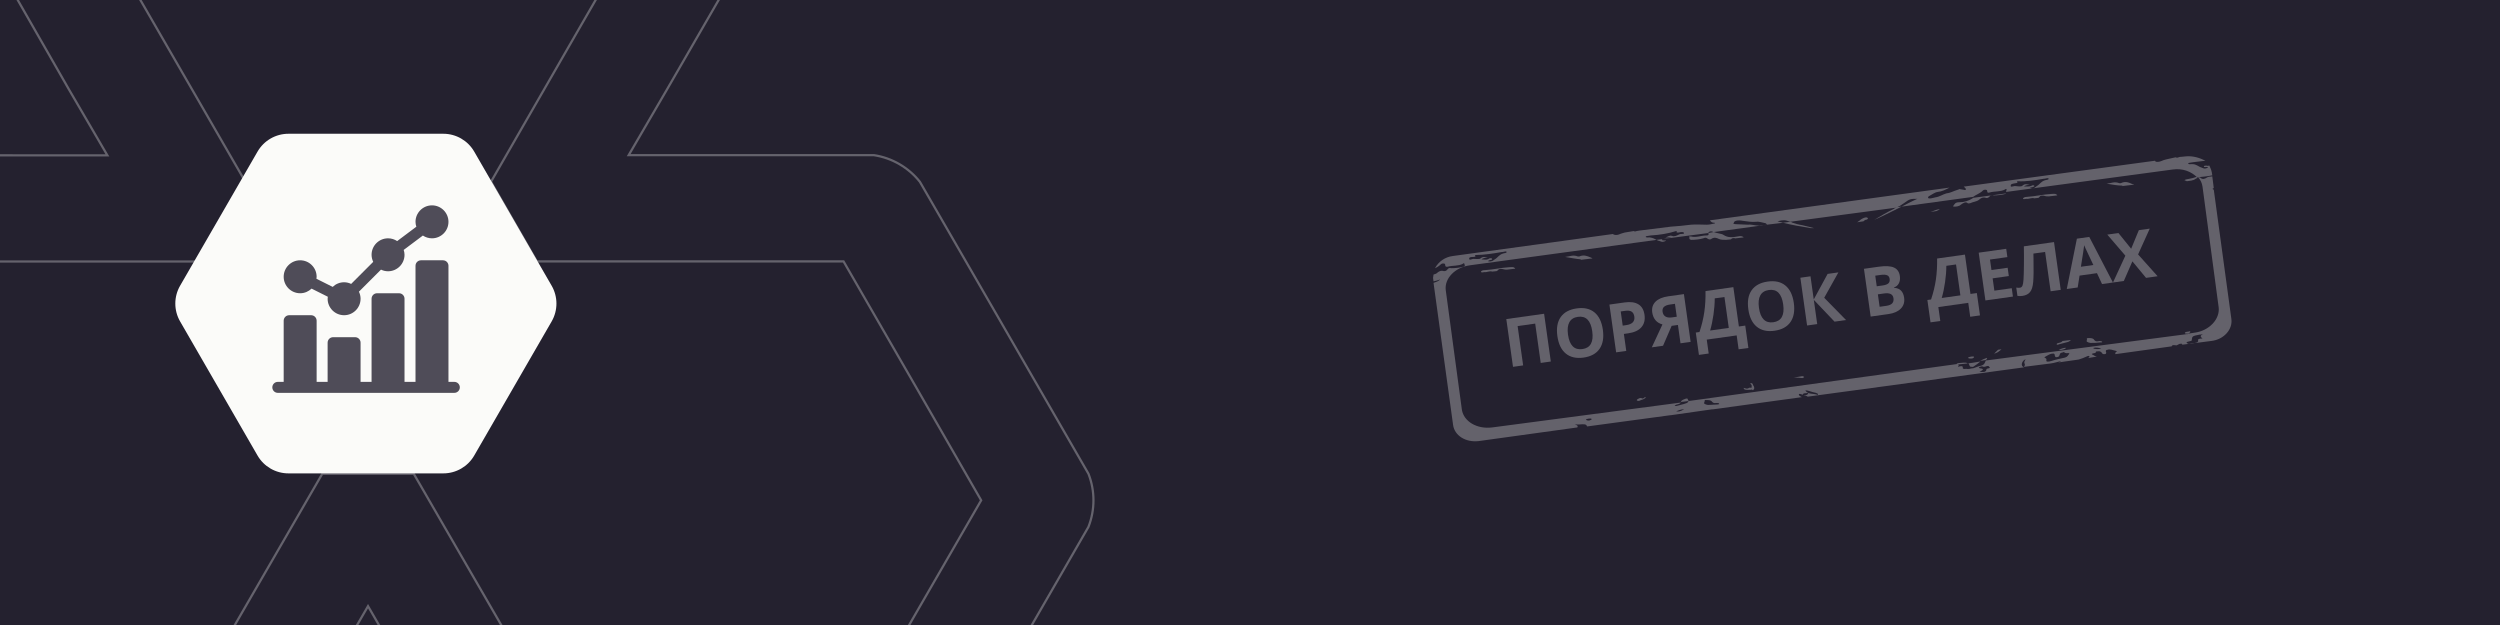
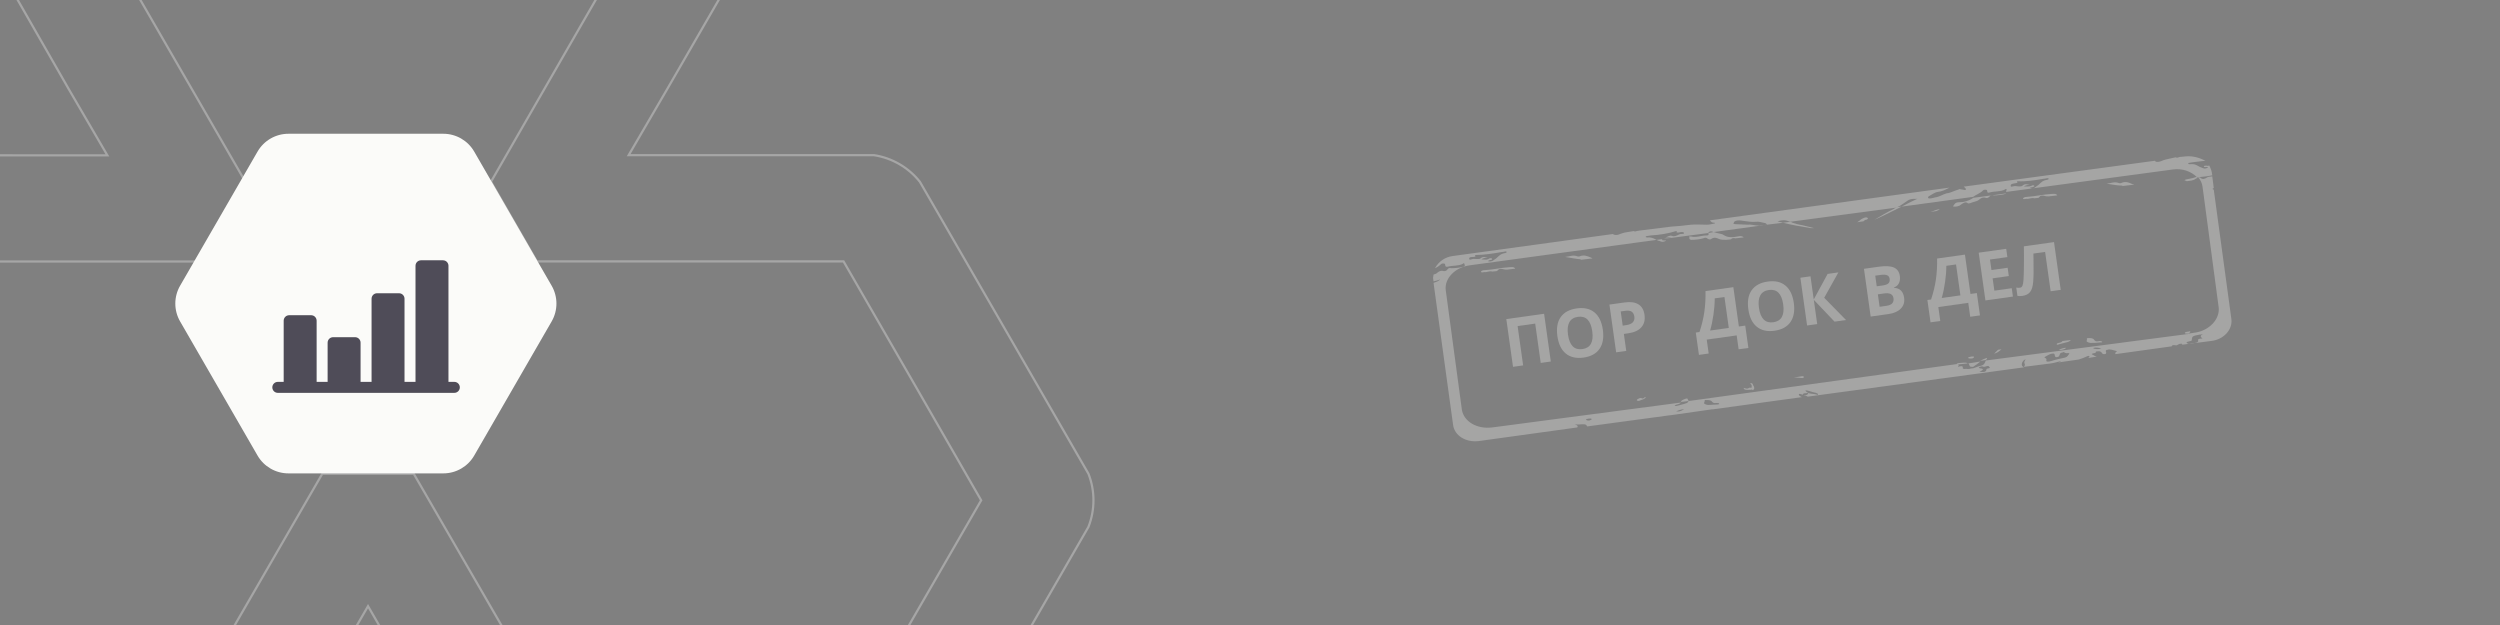
<svg xmlns="http://www.w3.org/2000/svg" width="560" height="140" viewBox="0 0 560 140" fill="none">
  <rect x="0" y="0" width="560" height="140" fill="#808080" stroke="none" />
  <g clip-path="url(#clip0)">
-     <rect width="560" height="140" fill="#24212F" />
    <g opacity="0.3">
      <path d="M44.676 58.578H-24.038L-39.472 85.313L-54.905 112.07L-39.472 138.828L-24.038 165.563H37.824L53.279 138.828L72.192 106.127H92.683L111.597 138.828L127.03 165.563H188.893L204.326 138.828L219.781 112.07L204.391 85.313L188.957 58.556H120.243L109.976 40.725L128.781 8.046L144.214 -18.711L128.846 -45.447L113.391 -72.204H51.615L36.095 -45.447L20.64 -18.711L36.095 8.046L54.965 40.725L44.676 58.578ZM6.914 34.803H24.055L15.409 19.977L-3.331 -12.746C-4.823 -16.575 -4.823 -20.825 -3.331 -24.655L15.539 -57.334L34.431 -90.056C36.99 -93.251 40.653 -95.371 44.698 -96H120.221C124.274 -95.376 127.945 -93.255 130.51 -90.056L149.38 -57.334L168.337 -24.655C169.806 -20.821 169.806 -16.58 168.337 -12.746L149.466 19.933L140.82 34.76H195.788C199.838 35.389 203.503 37.518 206.055 40.725L224.947 73.426L243.817 106.127C245.307 109.949 245.307 114.192 243.817 118.014L224.947 150.715L206.055 183.416C203.495 186.61 199.833 188.73 195.788 189.359H120.264C116.21 188.739 112.538 186.618 109.976 183.416L91.084 150.715L82.438 135.78L73.792 150.715L54.9 183.416C52.34 186.61 48.678 188.73 44.633 189.359H-30.847C-34.9 188.735 -38.571 186.614 -41.136 183.416L-60.006 150.715L-78.898 118.014C-80.367 114.188 -80.367 109.953 -78.898 106.127L-60.006 73.426L-41.136 40.725C-38.579 37.513 -34.905 35.383 -30.847 34.76L6.914 34.803Z" stroke="white" stroke-width="0.5" stroke-miterlimit="10" />
    </g>
    <g opacity="0.3">
      <path d="M367.679 89.178C367.35 89.069 367.021 89.288 366.692 89.506C366.692 89.616 366.583 89.616 366.692 89.725C366.912 89.835 367.24 89.835 367.569 89.616C368.007 89.506 368.555 89.288 368.665 88.959H368.446C368.226 89.178 368.007 89.397 367.679 89.178Z" fill="#FBFBF9" />
      <path d="M434.521 46.834C433.644 46.943 433.096 47.272 432.439 47.49L433.754 47.272C433.973 47.162 434.302 47.053 434.521 46.834Z" fill="#FBFBF9" />
      <path d="M401.977 84.583C402.525 84.583 403.073 84.583 403.73 84.693C403.84 84.583 404.278 84.583 404.059 84.364C403.949 84.364 403.84 84.255 403.73 84.255L401.758 84.583C401.867 84.583 401.867 84.583 401.977 84.583Z" fill="#FBFBF9" />
      <path d="M438.905 45.301C438.357 45.301 438.029 45.411 437.81 45.739C437.7 45.958 437.262 46.286 437.7 46.286C438.029 46.286 438.796 46.286 439.234 45.849C439.672 45.52 440.33 45.083 440.768 45.52C440.878 45.63 441.097 45.52 441.316 45.52C441.973 45.192 442.74 45.192 443.288 44.755C443.617 44.426 444.165 44.098 444.822 44.317C445.042 44.426 445.37 44.317 445.589 44.098C445.918 43.77 445.918 43.66 446.576 43.77C447.452 43.77 448.438 43.66 449.205 43.441C449.315 43.441 449.315 43.332 449.315 43.332L441.973 44.317C441.973 44.317 441.864 44.317 441.864 44.426C440.987 44.973 440.001 45.301 438.905 45.301Z" fill="#FBFBF9" />
      <path d="M461.147 76.814C460.928 76.814 460.599 77.033 460.709 77.142C460.709 77.251 461.038 77.251 461.147 77.142C461.805 76.923 462.572 76.814 463.229 76.595C463.558 76.486 463.777 76.267 463.887 76.157L462.024 76.376C461.805 76.595 461.695 76.704 461.147 76.814Z" fill="#FBFBF9" />
      <path d="M392.116 86.005C392.554 86.333 392.335 86.552 392.335 86.88C392.116 86.88 392.006 86.771 391.787 86.88C391.349 87.208 391.02 86.99 390.582 86.88C390.582 87.427 391.349 87.318 392.006 87.318C392.225 87.318 392.335 87.318 392.444 87.208C392.444 87.318 392.554 87.318 392.663 87.427C392.773 87.318 392.773 87.208 392.883 87.208C392.992 86.99 392.992 86.661 392.663 86.224C392.663 85.895 392.444 85.895 392.225 85.786H392.116C392.116 85.895 392.116 85.895 392.116 86.005Z" fill="#FBFBF9" />
      <path d="M439.123 81.3C439.014 81.3 438.795 81.3 438.247 81.41C438.576 81.519 438.576 81.629 438.685 81.629L440.767 81.41C440.548 81.191 440.11 81.191 439.123 81.3Z" fill="#FBFBF9" />
      <path d="M378.089 89.616C378.089 89.397 378.089 89.178 377.65 89.288C377.322 89.397 376.664 89.616 376.555 89.944C376.555 90.054 376.445 90.054 376.445 90.054L378.198 89.835C378.198 89.725 378.308 89.616 378.089 89.616Z" fill="#FBFBF9" />
      <path d="M444.931 80.534C445.479 79.878 444.712 80.315 444.383 80.425C444.054 80.534 443.835 80.753 443.506 80.862L444.821 80.644C444.931 80.753 444.931 80.644 444.931 80.534Z" fill="#FBFBF9" />
      <path d="M371.623 53.946C372.061 54.055 372.281 54.383 373.157 53.946C373.157 53.727 372.719 53.946 372.609 53.836C372.39 53.836 372.171 53.836 372.281 53.617C372.281 53.617 372.609 53.508 372.719 53.508C373.376 53.617 373.924 53.289 374.472 53.289H374.362L371.075 53.727C371.294 53.836 371.404 53.946 371.623 53.946Z" fill="#FBFBF9" />
      <path d="M490.623 74.297C490.623 74.079 490.295 74.297 490.076 74.297C489.856 74.297 489.309 74.407 489.418 74.626C489.418 74.735 489.747 74.735 489.856 74.735H490.185C490.404 74.516 490.623 74.516 490.623 74.297Z" fill="#FBFBF9" />
      <path d="M356.284 57.666C355.517 57.338 354.75 57.01 353.764 57.447C353.655 57.447 353.545 57.447 353.435 57.447C352.34 57.01 351.682 57.447 350.586 57.557C351.901 57.775 352.997 57.994 354.202 58.104C354.093 58.104 354.093 58.213 353.983 58.213L356.723 57.885C356.613 57.775 356.504 57.775 356.284 57.666Z" fill="#FBFBF9" />
      <path d="M446.685 79.222C447.233 79.112 447.89 78.674 448.328 78.237L447.561 78.346C447.233 78.674 447.013 78.893 446.685 79.222Z" fill="#FBFBF9" />
      <path d="M335.573 60.511C335.683 60.183 336.34 60.183 336.669 60.292C336.998 60.402 337.327 60.402 337.546 60.402L339.408 60.183C339.408 60.183 339.299 59.964 339.189 59.964C338.97 59.745 338.422 59.855 338.094 59.855C336.231 59.964 334.478 60.402 332.615 60.511C332.176 60.511 331.848 60.62 331.738 60.839C331.738 61.167 332.286 60.949 332.505 60.949C333.053 61.058 333.601 60.62 334.258 60.839L335.245 60.73C335.354 60.62 335.464 60.62 335.573 60.511Z" fill="#FBFBF9" />
      <path d="M395.731 50.335L395.183 50.444C395.293 50.444 395.512 50.444 395.731 50.335C395.731 50.444 395.621 50.444 395.731 50.335Z" fill="#FBFBF9" />
      <path d="M388.717 53.399L390.58 53.18L390.47 53.07C390.142 52.852 389.813 52.852 389.265 52.961C388.169 53.18 387.073 53.289 386.087 52.633C385.649 52.304 384.663 52.304 383.896 51.976L382.69 52.195C382.69 52.414 382.91 52.742 382.252 52.742C381.047 52.742 379.951 53.289 378.746 52.961C378.636 52.961 378.527 52.961 378.307 52.961C378.636 53.18 378.088 53.617 378.855 53.727C379.732 53.727 380.718 53.617 381.485 53.399C382.033 53.18 382.143 53.18 382.581 53.508C382.91 53.727 383.238 53.617 383.348 53.508C384.005 53.07 384.553 53.289 384.992 53.508C385.43 53.727 386.087 53.727 386.635 53.727L387.731 53.617C387.95 53.289 388.388 53.289 388.717 53.399Z" fill="#FBFBF9" />
      <path d="M440.876 80.096C440.876 80.315 441.095 80.315 441.533 80.315C441.862 80.315 442.081 80.206 442.191 79.987C442.191 79.768 441.752 79.878 441.533 79.878C441.205 79.987 440.876 79.987 440.876 80.096Z" fill="#FBFBF9" />
      <path d="M490.403 40.05C489.965 40.159 489.526 40.159 489.307 40.378C489.526 40.487 489.745 40.487 489.855 40.597C490.512 40.487 491.28 40.487 491.827 40.05C491.937 39.94 492.156 39.94 492.266 39.831C492.156 39.721 492.047 39.721 492.047 39.612C491.499 39.831 490.951 39.94 490.403 40.05Z" fill="#FBFBF9" />
      <path d="M477.693 41.254C476.926 40.925 476.159 40.488 475.063 41.035C474.954 41.035 474.734 41.035 474.734 41.035C473.639 40.597 472.981 41.035 471.885 41.144C473.2 41.363 474.406 41.582 475.502 41.582C475.392 41.582 475.392 41.691 475.282 41.691L478.022 41.363C477.912 41.254 477.803 41.254 477.693 41.254Z" fill="#FBFBF9" />
      <path d="M469.037 76.048C468.818 75.72 468.16 75.72 467.832 75.72C467.393 75.72 467.393 75.829 467.503 76.158C467.174 76.486 467.612 76.705 468.27 76.814C468.927 76.814 469.694 76.814 470.461 76.705C470.681 76.705 470.9 76.705 470.9 76.595C470.9 76.486 470.571 76.377 470.352 76.377C469.475 76.595 469.256 76.377 469.037 76.048Z" fill="#FBFBF9" />
      <path d="M462.572 78.127C462.791 78.018 462.791 77.908 462.681 77.908C462.243 77.908 461.695 78.127 461.147 78.346C461.586 78.455 462.024 78.346 462.572 78.127Z" fill="#FBFBF9" />
      <path d="M406.359 51.101C405.483 50.883 404.606 50.664 403.729 50.445C402.962 50.336 402.195 50.117 401.538 49.898C401.319 49.788 401.209 49.679 400.99 49.679L399.346 49.898C401.1 50.336 403.51 50.773 405.592 51.101H406.359Z" fill="#FBFBF9" />
      <path d="M419.838 49.241C420.933 48.803 423.563 47.49 425.974 46.286L424.769 46.396C424.549 46.505 424.44 46.615 424.33 46.724C422.796 47.49 421.262 48.365 419.838 49.241Z" fill="#FBFBF9" />
      <path d="M418.412 48.913C418.412 48.804 418.193 48.694 418.083 48.694C417.755 48.694 417.426 48.804 416.878 49.132C416.659 49.351 416.33 49.57 416.001 49.788L417.426 49.57C417.535 49.46 417.645 49.351 417.864 49.241C418.083 49.241 418.412 49.132 418.412 48.913Z" fill="#FBFBF9" />
      <path d="M456.874 44.099C456.984 43.77 457.641 43.77 457.97 43.88C458.298 43.989 458.627 43.989 458.956 43.989L460.819 43.77C460.819 43.661 460.709 43.551 460.6 43.551C460.38 43.333 459.833 43.442 459.504 43.442C457.641 43.551 455.888 43.989 454.025 44.099C453.477 44.099 453.258 44.317 453.148 44.427C453.148 44.755 453.696 44.536 453.915 44.536C454.463 44.646 455.121 44.208 455.669 44.427L456.655 44.317C456.655 44.208 456.764 44.208 456.874 44.099Z" fill="#FBFBF9" />
      <path d="M496.979 68.827C497.307 71.453 494.897 74.079 491.61 74.516L490.185 74.735C490.075 74.735 490.185 74.845 490.075 74.845C489.966 74.845 489.966 74.845 489.856 74.845L444.821 80.753C444.602 81.191 444.602 81.738 443.615 81.957C443.067 82.066 442.629 82.285 441.972 82.504C441.862 82.504 441.862 82.504 441.753 82.504C441.314 82.613 440.876 82.723 440.438 82.613C439.89 82.723 439.561 82.613 439.671 82.285C439.671 81.957 439.232 81.957 438.575 82.176C438.794 81.847 438.794 81.738 438.575 81.519L378.199 89.835C378.199 90.054 377.979 90.272 377.541 90.382C376.993 90.601 376.226 90.71 375.569 90.929C375.459 90.929 375.13 90.929 375.13 90.929C375.13 90.82 375.459 90.601 375.678 90.601C376.226 90.491 376.445 90.272 376.555 90.163L334.259 95.743C330.862 96.181 327.903 94.43 327.465 91.804L323.849 64.997C323.52 62.371 325.931 59.855 329.328 59.417L371.076 53.727C370.638 53.508 370.309 53.289 369.542 53.18C369.213 53.18 368.556 53.289 368.665 52.961C368.775 52.852 369.323 52.852 369.761 52.742C371.734 52.633 373.706 52.305 375.459 51.758C375.897 51.867 375.13 52.195 376.007 52.086C376.555 51.976 377.103 51.867 377.212 52.195C377.322 52.523 376.445 52.305 376.117 52.523C375.678 52.742 375.021 53.071 374.583 52.852C373.925 52.633 373.596 53.071 373.049 53.18C373.596 53.18 374.035 53.18 374.363 53.289L382.691 52.195V52.086C382.801 51.867 383.239 51.758 383.568 51.867C383.677 51.976 383.787 51.976 383.897 51.976L395.073 50.445C394.745 50.445 394.416 50.445 394.087 50.554C393.21 50.554 392.334 50.226 391.567 50.335C390.69 50.335 389.923 50.226 389.047 50.226C388.499 50.226 388.06 50.116 388.389 49.898C388.389 49.46 389.266 49.241 390.361 49.46C391.348 49.569 392.224 49.788 393.43 49.679C393.977 49.569 394.854 49.898 395.512 50.007C395.731 50.226 395.84 50.226 395.731 50.335L399.456 49.898C398.908 49.788 398.47 49.679 398.141 49.569C399.566 49.241 399.785 49.241 400.99 49.679L424.768 46.506C425.316 46.287 425.864 45.959 426.302 45.63C427.836 44.536 427.836 44.536 429.48 44.536C428.713 44.864 427.398 45.521 425.974 46.287L441.972 44.098C442.52 43.661 443.725 43.223 444.163 42.676C444.382 42.457 444.821 42.457 445.04 42.567C445.259 42.785 444.93 43.333 445.697 43.114C446.793 42.785 448.108 43.004 449.094 42.457C449.094 42.348 449.313 42.348 449.532 42.348C449.313 42.567 449.532 42.785 449.313 43.004L486.679 37.971C488.87 37.643 490.842 38.409 492.157 39.722C493.253 39.612 494.458 39.503 495.554 39.284L495.445 38.627C495.335 38.08 495.116 37.533 494.897 37.096C494.678 37.096 494.459 37.205 494.239 37.096C494.02 37.096 493.801 37.096 493.691 37.205C493.582 37.424 493.801 37.424 494.02 37.424C494.239 37.424 494.568 37.315 494.568 37.533C493.801 37.971 493.472 37.643 493.144 37.533C492.377 37.315 492.048 36.767 491.062 36.767C490.623 36.767 490.075 36.877 490.185 36.549C490.295 36.439 490.842 36.439 491.281 36.33C492.157 36.22 493.144 36.111 494.02 36.002C492.705 35.345 491.281 34.907 489.747 35.017L488.651 35.126C488.432 35.126 488.213 35.126 487.994 35.236C487.774 35.345 487.555 35.345 487.336 35.236L485.364 35.673C484.925 35.783 484.487 35.892 484.049 36.111C483.501 36.33 482.734 36.33 482.734 36.002L439.89 41.801C439.999 41.91 440.109 42.02 440.218 42.129C440.438 42.348 440.438 42.567 440.109 42.567C439.78 42.457 439.342 42.457 438.904 42.348C438.794 42.457 438.575 42.457 438.356 42.567C437.589 42.785 436.931 43.223 435.945 43.333C435.178 43.551 434.411 44.098 433.534 44.208C432.986 44.317 432.439 44.536 432 44.427C431.781 44.317 431.891 44.208 432 43.989C432.658 43.661 433.315 43.114 433.973 43.004C435.068 42.895 435.835 42.457 436.712 42.02L383.02 49.35C383.239 49.679 383.458 49.898 384.006 49.898C384.335 49.898 384.116 50.116 383.787 50.116C383.349 50.226 382.801 50.335 382.253 50.335C381.157 50.335 379.952 50.226 378.746 50.335C377.212 50.554 375.678 50.663 374.254 50.773L367.241 51.648C367.022 51.648 366.803 51.758 366.584 51.758C366.364 51.867 366.145 51.867 365.926 51.758L363.954 52.086C363.625 52.195 363.077 52.305 362.639 52.523C362.091 52.742 361.433 52.633 361.324 52.414L325.493 57.338C323.63 57.557 322.205 58.651 321.438 60.073C321.986 59.855 322.424 59.526 322.753 59.198C322.972 58.979 323.411 58.979 323.63 59.089C323.849 59.307 323.52 59.855 324.287 59.745C325.383 59.417 326.698 59.636 327.684 59.089C327.684 58.979 327.794 58.979 328.013 58.979C327.903 59.198 328.451 59.526 327.794 59.745C327.027 59.964 325.931 60.073 325.164 60.073C324.506 59.964 324.506 60.073 324.178 60.402C323.959 60.73 323.63 60.73 323.411 60.73C322.753 60.511 322.205 60.839 321.877 61.167C321.657 61.386 321.329 61.386 321.11 61.496C321.11 61.824 321 62.043 321 62.262L321.11 63.028C321.548 62.918 322.096 62.809 322.534 62.59C322.424 62.918 321.767 63.137 321.11 63.356L325.493 95.196C325.821 97.603 328.342 99.135 331.191 98.807L353.325 95.743C353.434 95.525 353.544 95.306 352.777 95.087C353.325 95.087 353.434 95.087 353.654 95.087C354.968 94.978 355.297 94.978 355.516 95.525L374.144 93.008H374.254L383.458 91.695C383.568 91.695 383.677 91.695 383.677 91.695L403.62 88.96C403.182 88.741 402.853 88.522 402.963 88.303C403.072 88.084 403.73 88.412 404.387 88.631C404.606 88.631 404.716 88.741 404.935 88.85L453.368 82.285C452.929 82.066 452.71 81.738 453.039 81.082C453.148 80.863 453.368 80.644 453.587 80.534C453.806 80.425 453.696 80.644 453.587 80.753C453.148 81.519 453.915 81.41 453.368 82.176L459.394 81.41C460.161 81.3 460.819 81.082 461.695 80.863C461.476 81.082 461.257 81.082 461.038 81.191L465.64 80.534C466.298 80.316 466.955 80.097 467.612 79.769C467.832 79.659 468.051 79.769 468.051 79.769C468.051 79.878 467.941 80.097 467.722 80.206L469.694 79.878C469.146 79.769 469.037 79.55 468.708 79.44C468.379 79.221 468.708 79.221 469.037 79.112C469.256 79.112 469.475 79.002 469.475 78.893C469.475 78.565 469.914 78.784 470.133 78.674C470.571 78.674 470.571 78.893 470.681 78.893C470.9 79.002 470.79 79.331 471.338 79.331C471.886 79.331 471.776 79.002 471.776 78.893C471.557 78.565 471.776 78.346 472.105 78.346C472.653 78.127 473.31 78.456 473.858 78.565C474.516 78.674 473.968 78.784 473.858 79.002C473.749 79.002 473.858 79.221 473.858 79.331L486.459 77.58C486.569 77.142 487.227 77.361 487.555 77.361C487.774 77.252 487.994 77.142 488.213 77.033C488.432 77.033 488.651 76.924 488.761 77.033C488.98 77.142 488.761 77.142 488.651 77.252C488.651 77.252 488.651 77.252 488.541 77.252L495.335 76.376C498.184 76.048 500.156 73.751 499.828 71.453L495.883 42.457C495.773 42.457 495.664 42.457 495.664 42.348C495.554 42.238 495.664 42.238 495.883 42.129L495.554 39.503C495.116 39.612 494.678 39.503 494.239 39.831C493.911 40.05 493.363 40.269 492.924 39.831C492.815 39.722 492.596 39.722 492.377 39.722C492.924 40.269 493.253 41.035 493.363 41.801L496.979 68.827ZM451.505 41.035C452.381 40.925 451.505 40.706 451.943 40.597C453.806 40.706 455.888 40.378 457.751 40.05C458.189 40.05 458.627 39.831 458.846 39.941C459.066 40.269 458.408 40.269 458.079 40.378C457.093 40.706 456.984 41.254 456.217 41.691C455.888 41.91 455.669 42.348 454.792 42.129C454.682 41.91 455.121 42.02 455.34 41.91C455.559 41.801 455.778 41.801 455.669 41.582C455.559 41.472 455.23 41.472 455.121 41.582C454.463 41.91 453.915 41.691 453.368 41.801C453.696 41.472 454.135 41.472 454.682 41.363C454.025 41.363 453.696 41.035 453.039 41.582C452.71 41.91 451.943 41.691 451.505 41.691C451.176 41.582 450.409 42.02 450.409 41.691C450.299 41.144 450.957 41.144 451.505 41.035ZM330.095 57.557C330.971 57.447 330.095 57.228 330.533 57.119C332.396 57.119 334.478 56.791 336.341 56.463C336.779 56.463 337.217 56.244 337.436 56.353C337.656 56.681 336.998 56.681 336.669 56.791C335.683 57.119 335.574 57.666 334.807 58.104C334.478 58.323 334.259 58.651 333.382 58.541C333.272 58.323 333.711 58.323 333.93 58.213C334.149 58.213 334.368 58.104 334.149 57.885C334.04 57.776 333.711 57.885 333.601 57.885C333.053 58.323 332.505 58.104 331.848 58.104C332.177 57.776 332.725 57.776 333.272 57.666C332.615 57.666 332.286 57.338 331.629 57.885C331.41 58.104 330.643 57.994 330.204 57.994C329.876 57.885 329.109 58.432 329.109 57.994C328.999 57.557 329.656 57.557 330.095 57.557ZM355.955 94.212C355.516 94.212 355.297 94.102 355.297 93.993C355.297 93.774 355.626 93.883 355.845 93.774C356.064 93.774 356.503 93.665 356.503 93.883C356.612 93.993 356.283 94.102 355.955 94.212ZM376.993 91.804C376.445 92.133 376.007 92.242 375.459 92.133C376.007 91.914 376.555 91.695 376.993 91.695C377.212 91.585 377.212 91.804 376.993 91.804ZM384.773 90.601C384.116 90.601 383.349 90.71 382.582 90.71C381.924 90.601 381.486 90.382 381.815 90.054C381.815 89.725 381.815 89.507 382.253 89.616C382.691 89.616 383.239 89.616 383.458 89.944C383.677 90.163 383.787 90.382 384.554 90.272C384.773 90.272 385.102 90.272 385.102 90.491C385.211 90.491 384.883 90.601 384.773 90.601ZM404.497 88.522C404.168 88.522 403.949 88.522 403.839 88.412C403.73 88.194 404.168 88.084 404.387 88.084C404.606 88.084 405.045 87.975 405.045 88.084C405.045 88.303 404.825 88.412 404.497 88.522ZM407.017 88.412C406.14 88.084 404.935 88.412 404.387 87.428C405.045 87.428 405.921 87.865 406.688 87.975C407.017 88.084 407.236 88.194 407.236 88.303C407.236 88.412 407.236 88.522 407.017 88.412ZM445.04 82.613C444.93 82.723 444.93 82.832 444.93 82.942C444.711 83.379 444.273 83.379 443.396 83.27C444.163 82.942 444.602 82.613 443.506 82.504C443.396 82.394 443.177 82.394 443.287 82.285C443.396 82.176 443.615 82.176 443.725 82.066C443.944 82.066 444.163 82.066 444.382 82.176C444.821 82.176 445.369 81.738 445.588 82.176C446.026 82.504 445.259 82.504 445.04 82.613ZM463.449 79.331C463.229 79.55 463.229 79.878 462.572 80.097C461.586 80.316 460.49 80.534 459.504 80.863C458.846 81.082 458.189 81.082 458.408 80.644C458.408 80.534 458.408 80.316 458.298 80.316C458.189 80.097 457.641 80.097 458.189 79.878C458.627 79.659 459.175 79.221 459.723 79.221C460.161 79.112 460.271 79.331 460.271 79.659C460.38 79.769 460.271 80.097 460.819 79.987C461.367 79.878 461.257 79.659 461.367 79.44C461.476 79.331 461.367 79.112 461.805 79.002C462.134 79.002 462.353 78.674 462.462 79.002C462.462 79.002 462.791 79.112 462.901 79.112C463.449 79.112 463.668 79.002 463.449 79.331ZM469.146 78.127C468.927 78.127 468.818 77.908 469.037 77.908C469.475 77.799 470.133 77.908 470.681 78.018C470.242 78.237 469.804 78.237 469.146 78.127ZM493.363 75.829C492.705 75.829 492.267 75.939 492.377 76.267C492.486 76.486 492.267 76.705 491.719 76.814C491.171 77.033 490.404 77.142 489.966 76.924C489.747 76.814 489.637 76.595 490.295 76.486C490.842 76.376 490.952 76.376 490.952 76.158C491.062 75.282 491.062 75.282 492.705 74.954C492.815 74.954 493.034 74.954 493.472 74.845C492.596 75.282 493.034 75.501 493.363 75.829Z" fill="#FBFBF9" />
      <path d="M441.205 81.957C441.314 82.176 441.424 82.176 441.862 82.176C441.862 82.176 441.862 82.176 441.972 82.176C442.52 81.847 443.067 81.41 443.615 80.972L440.876 81.41C440.985 81.41 441.095 81.629 441.205 81.957Z" fill="#FBFBF9" />
      <path d="M347.383 80.98L345.121 81.298L343.883 72.486L339.945 73.039L341.184 81.851L338.915 82.17L337.411 71.47L345.879 70.28L347.383 80.98Z" fill="#FBFBF9" />
      <path d="M359.042 73.871C359.291 75.642 359.043 77.065 358.299 78.14C357.554 79.215 356.362 79.868 354.722 80.098C353.083 80.328 351.757 80.029 350.745 79.201C349.733 78.373 349.102 77.069 348.852 75.288C348.602 73.507 348.85 72.086 349.596 71.026C350.347 69.96 351.545 69.312 353.189 69.081C354.833 68.85 356.156 69.146 357.158 69.971C358.164 70.795 358.792 72.095 359.042 73.871ZM351.233 74.968C351.401 76.164 351.754 77.032 352.293 77.573C352.832 78.115 353.552 78.322 354.455 78.195C356.265 77.941 357.001 76.611 356.663 74.205C356.325 71.795 355.255 70.716 353.454 70.969C352.552 71.096 351.914 71.496 351.541 72.171C351.167 72.84 351.065 73.773 351.233 74.968Z" fill="#FBFBF9" />
      <path d="M363.486 72.94L364.233 72.835C364.931 72.737 365.434 72.527 365.742 72.205C366.049 71.878 366.166 71.451 366.091 70.924C366.017 70.393 365.815 70.02 365.487 69.808C365.163 69.595 364.692 69.531 364.072 69.619L363.04 69.764L363.486 72.94ZM368.371 70.522C368.533 71.674 368.296 72.605 367.659 73.317C367.028 74.027 366.048 74.476 364.721 74.662L363.748 74.799L364.283 78.605L362.014 78.924L360.51 68.224L363.928 67.743C365.226 67.561 366.251 67.703 367.003 68.169C367.759 68.63 368.215 69.414 368.371 70.522Z" fill="#FBFBF9" />
-       <path d="M374.45 72.989L372.524 77.447L370.006 77.801L372.389 72.667C371.75 72.508 371.234 72.197 370.84 71.735C370.446 71.268 370.201 70.688 370.103 69.995C369.965 69.014 370.206 68.212 370.825 67.587C371.448 66.957 372.411 66.551 373.713 66.368L377.197 65.878L378.701 76.579L376.432 76.897L375.855 72.791L374.45 72.989ZM375.19 68.056L374.07 68.213C373.484 68.296 373.045 68.465 372.753 68.719C372.46 68.975 372.348 69.346 372.417 69.834C372.483 70.307 372.692 70.659 373.042 70.888C373.393 71.117 373.89 71.187 374.535 71.096L375.596 70.947L375.19 68.056Z" fill="#FBFBF9" />
      <path d="M379.856 74.491L380.683 74.374C381.191 72.86 381.551 71.369 381.763 69.901C381.974 68.429 382.065 66.861 382.035 65.198L388.271 64.322L389.509 73.134L390.937 72.933L391.64 77.94L389.452 78.247L389.014 75.129L382.309 76.072L382.747 79.189L380.559 79.497L379.856 74.491ZM384.101 66.834C384.102 67.973 384.007 69.193 383.817 70.493C383.631 71.793 383.382 72.975 383.069 74.039L387.248 73.452L386.275 66.528L384.101 66.834Z" fill="#FBFBF9" />
      <path d="M401.814 67.859C402.063 69.631 401.815 71.054 401.071 72.129C400.326 73.204 399.134 73.856 397.495 74.087C395.855 74.317 394.53 74.018 393.518 73.19C392.506 72.362 391.875 71.058 391.624 69.277C391.374 67.496 391.622 66.075 392.369 65.015C393.12 63.949 394.317 63.3 395.961 63.069C397.606 62.838 398.929 63.135 399.93 63.96C400.937 64.783 401.565 66.083 401.814 67.859ZM394.005 68.957C394.173 70.152 394.526 71.021 395.065 71.562C395.604 72.103 396.325 72.311 397.227 72.184C399.038 71.929 399.774 70.599 399.436 68.194C399.097 65.783 398.027 64.705 396.227 64.958C395.324 65.085 394.686 65.485 394.313 66.16C393.94 66.829 393.837 67.762 394.005 68.957Z" fill="#FBFBF9" />
      <path d="M413.51 71.686L410.934 72.049L406.293 67.17L407.055 72.594L404.786 72.913L403.282 62.212L405.551 61.893L406.279 67.075L409.386 61.354L411.802 61.015L408.623 66.701L413.51 71.686Z" fill="#FBFBF9" />
      <path d="M417.525 60.211L420.855 59.742C422.373 59.529 423.503 59.592 424.248 59.93C424.996 60.263 425.436 60.9 425.569 61.842C425.658 62.481 425.581 63.027 425.336 63.479C425.096 63.931 424.733 64.233 424.247 64.386L424.257 64.459C424.957 64.515 425.484 64.729 425.84 65.102C426.201 65.475 426.43 66.005 426.527 66.693C426.664 67.668 426.417 68.479 425.786 69.125C425.16 69.771 424.242 70.178 423.032 70.348L419.029 70.911L417.525 60.211ZM420.389 64.129L421.707 63.944C422.322 63.858 422.752 63.7 422.999 63.471C423.25 63.242 423.345 62.908 423.283 62.469C423.226 62.059 423.033 61.787 422.706 61.654C422.383 61.516 421.897 61.492 421.248 61.583L420.055 61.751L420.389 64.129ZM420.643 65.93L421.034 68.718L422.513 68.511C423.137 68.423 423.582 68.239 423.846 67.958C424.11 67.677 424.207 67.29 424.138 66.797C424.013 65.909 423.316 65.554 422.048 65.732L420.643 65.93Z" fill="#FBFBF9" />
      <path d="M431.733 67.2L432.56 67.084C433.068 65.569 433.429 64.078 433.64 62.61C433.851 61.138 433.942 59.57 433.912 57.907L440.148 57.031L441.387 65.843L442.814 65.643L443.517 70.649L441.329 70.956L440.891 67.838L434.187 68.781L434.625 71.899L432.436 72.206L431.733 67.2ZM435.978 59.543C435.979 60.682 435.884 61.902 435.694 63.203C435.508 64.502 435.259 65.684 434.946 66.748L439.125 66.161L438.152 59.237L435.978 59.543Z" fill="#FBFBF9" />
      <path d="M450.896 66.432L444.733 67.298L443.229 56.598L449.392 55.732L449.653 57.591L445.76 58.138L446.09 60.487L449.713 59.978L449.974 61.837L446.351 62.347L446.739 65.106L450.633 64.559L450.896 66.432Z" fill="#FBFBF9" />
      <path d="M461.604 64.927L459.342 65.245L458.104 56.433L455.483 56.801L455.504 57.799C455.552 60.334 455.53 62.121 455.437 63.16C455.348 64.192 455.113 64.944 454.731 65.416C454.354 65.886 453.781 66.176 453.01 66.284C452.6 66.342 452.231 66.339 451.904 66.276L451.643 64.417C451.939 64.475 452.212 64.486 452.461 64.451C452.72 64.415 452.908 64.269 453.026 64.013C453.144 63.753 453.224 63.294 453.266 62.636C453.312 61.973 453.342 60.896 453.357 59.407C453.375 57.911 453.371 56.501 453.344 55.176L460.1 54.227L461.604 64.927Z" fill="#FBFBF9" />
-       <path d="M470.855 63.627L469.721 61.189L465.82 61.737L465.402 64.394L462.958 64.737L465.224 53.462L467.998 53.072L473.299 63.284L470.855 63.627ZM468.912 59.362C467.87 57.155 467.282 55.907 467.147 55.617C467.016 55.327 466.919 55.097 466.856 54.927C466.783 55.574 466.538 57.183 466.124 59.754L468.912 59.362Z" fill="#FBFBF9" />
-       <path d="M483.305 61.878L480.714 62.242L477.656 58.544L475.737 62.941L473.307 63.283L476.081 57.265L472.03 52.55L474.533 52.199L477.38 55.724L479.1 51.557L481.545 51.213L478.931 56.992L483.305 61.878Z" fill="#FBFBF9" />
    </g>
    <path d="M99.3 29.962C102.158 29.962 104.799 31.486 106.228 33.962L123.57 64C125 66.475 125 69.525 123.57 72L106.228 102.038C104.799 104.514 102.158 106.038 99.3 106.038L64.614 106.038C61.756 106.038 59.115 104.514 57.686 102.038L40.343 72C38.914 69.525 38.914 66.475 40.343 64L57.686 33.962C59.115 31.486 61.756 29.962 64.614 29.962L99.3 29.962Z" fill="#FBFBF9" />
    <g opacity="0.8">
-       <path d="M67.234 65.688C68.227 65.688 69.126 65.289 69.79 64.65L73.432 66.471C73.414 66.619 73.387 66.765 73.387 66.918C73.387 68.953 75.043 70.609 77.078 70.609C79.114 70.609 80.769 68.953 80.769 66.918C80.769 66.35 80.63 65.818 80.399 65.337L85.341 60.395C85.822 60.626 86.354 60.766 86.922 60.766C88.957 60.766 90.613 59.11 90.613 57.074C90.613 56.691 90.538 56.329 90.429 55.981L94.722 52.762C95.308 53.153 96.01 53.383 96.766 53.383C98.801 53.383 100.457 51.727 100.457 49.691C100.457 47.656 98.801 46 96.766 46C94.73 46 93.074 47.656 93.074 49.691C93.074 50.075 93.15 50.437 93.258 50.785L88.965 54.004C88.379 53.613 87.677 53.383 86.922 53.383C84.886 53.383 83.231 55.039 83.231 57.074C83.231 57.642 83.37 58.174 83.601 58.656L78.659 63.597C78.178 63.366 77.646 63.227 77.078 63.227C76.085 63.227 75.187 63.625 74.523 64.264L70.881 62.443C70.899 62.295 70.926 62.149 70.926 61.996C70.926 59.961 69.27 58.305 67.234 58.305C65.199 58.305 63.543 59.961 63.543 61.996C63.543 64.031 65.199 65.688 67.234 65.688Z" fill="#24212F" />
      <path d="M101.77 85.539H100.457V59.535C100.457 58.855 99.906 58.305 99.227 58.305H94.305C93.625 58.305 93.074 58.855 93.074 59.535V85.539H90.613V66.918C90.613 66.238 90.063 65.688 89.383 65.688H84.461C83.781 65.688 83.231 66.238 83.231 66.918V85.539H80.769V76.762C80.769 76.082 80.219 75.531 79.539 75.531H74.617C73.937 75.531 73.387 76.082 73.387 76.762V85.539H70.926V71.84C70.926 71.16 70.375 70.609 69.695 70.609H64.773C64.094 70.609 63.543 71.16 63.543 71.84V85.539H62.23C61.55 85.539 61 86.09 61 86.769C61 87.45 61.55 88 62.23 88H101.77C102.449 88 103 87.45 103 86.769C103 86.09 102.449 85.539 101.77 85.539Z" fill="#24212F" />
    </g>
  </g>
  <defs>
    <clipPath id="clip0">
      <rect width="560" height="140" fill="white" />
    </clipPath>
  </defs>
</svg>